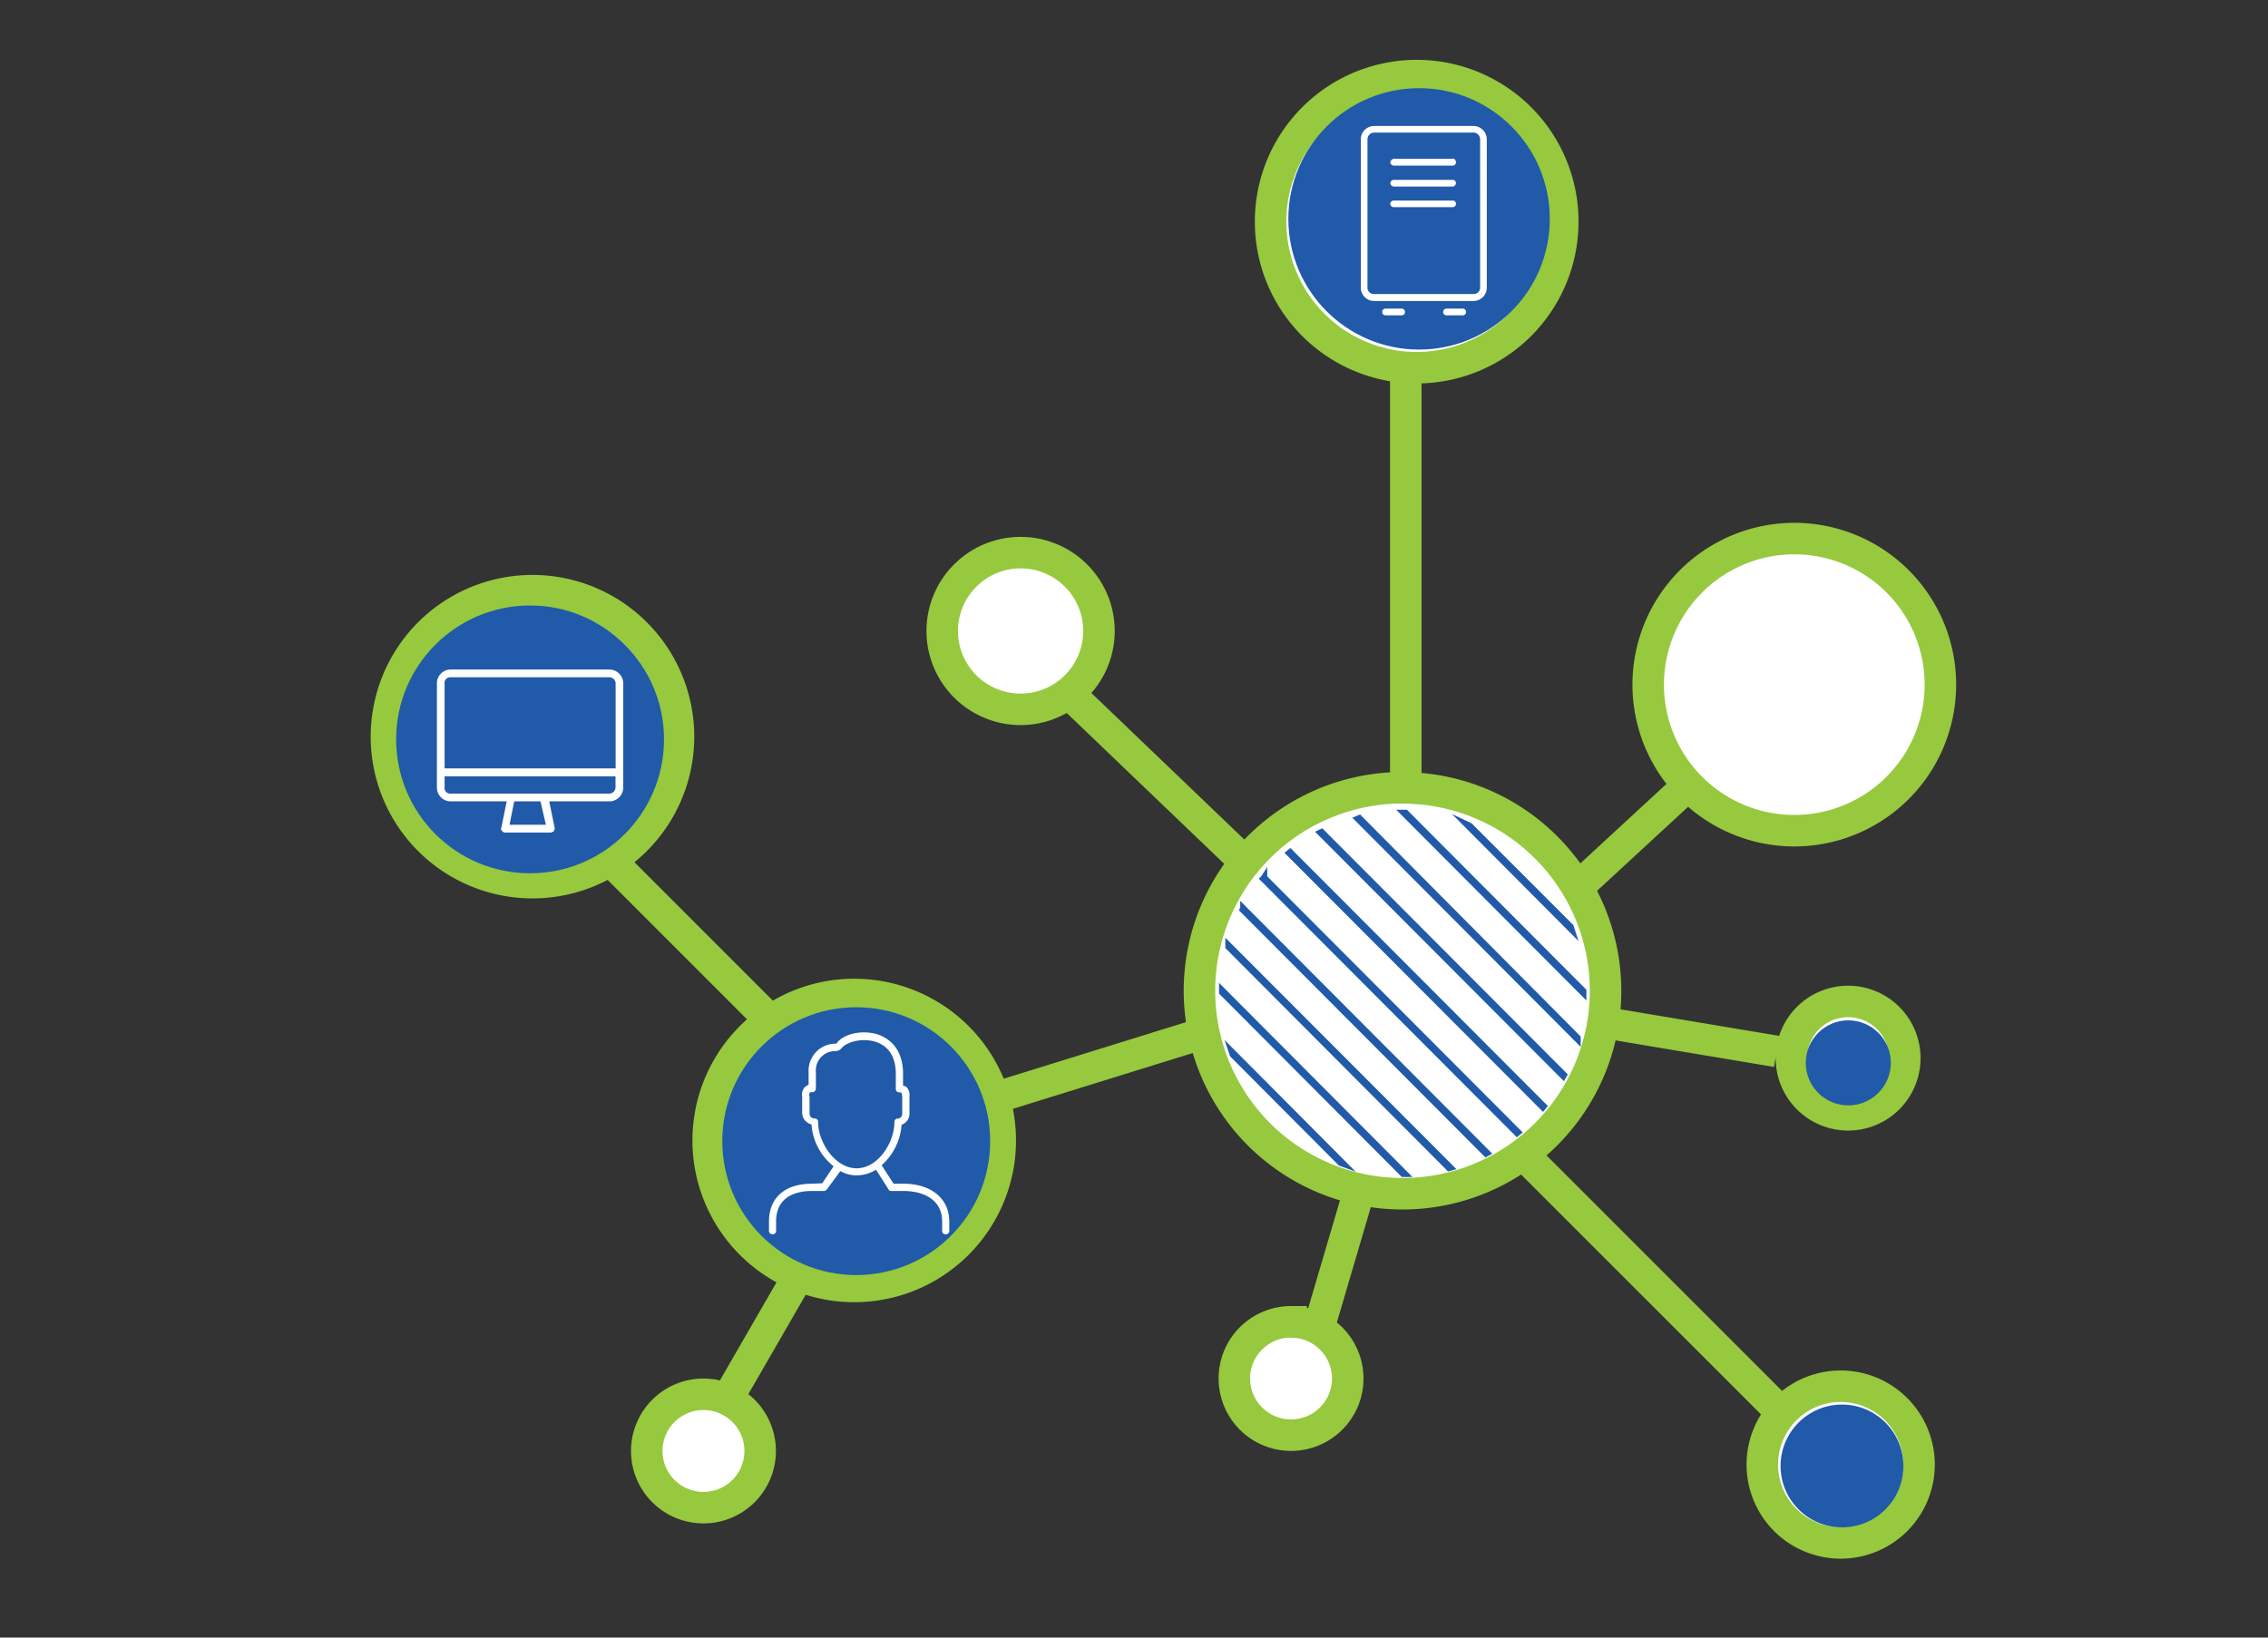
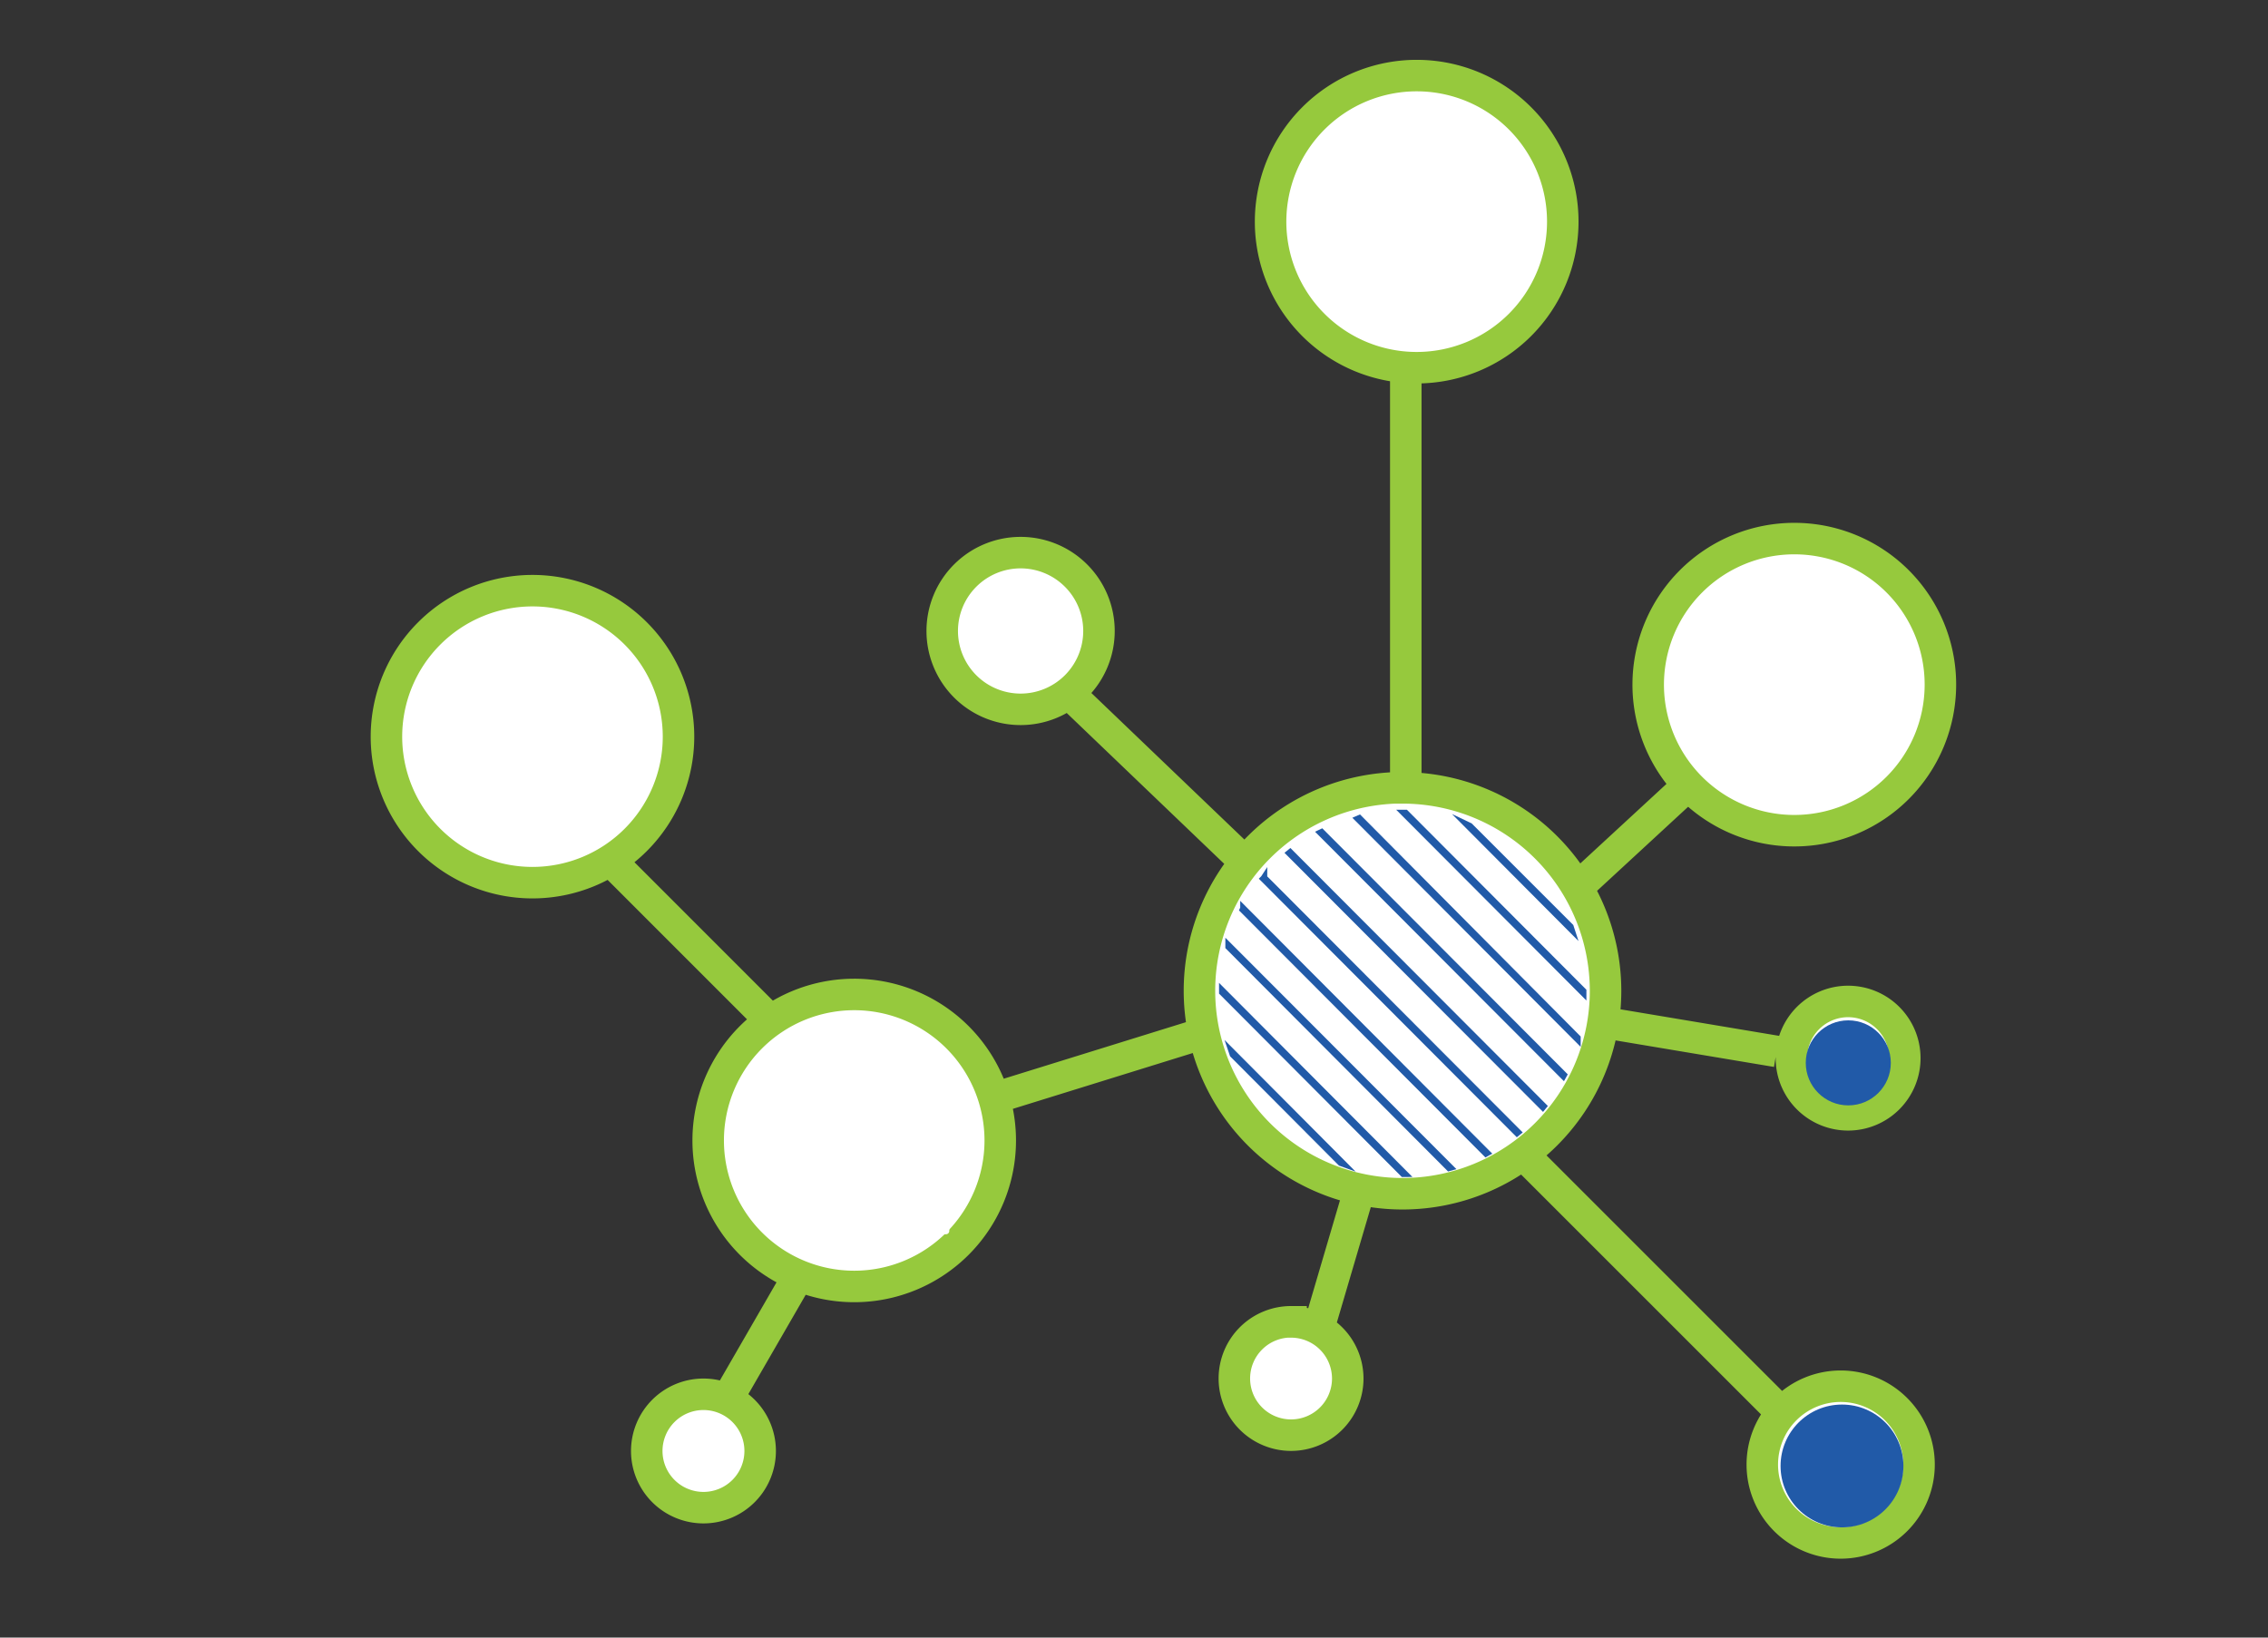
<svg xmlns="http://www.w3.org/2000/svg" viewBox="0 0 360 260">
  <rect x="0" y="0" width="360" height="260" fill="#333333" stroke="none" />
  <defs>
    <style>.cls-1,.cls-3{fill:#fff;}.cls-1{stroke:#96c93d;stroke-width:5px;}.cls-1,.cls-4{stroke-miterlimit:10;}.cls-2,.cls-4{fill:#215aa8;}.cls-3{fill-rule:evenodd;}.cls-4{stroke:#215aa8;}</style>
  </defs>
  <g id="Network-User-Device">
    <g id="Network-user-device-2" data-name="Network-user-device">
      <path class="cls-1" d="M248.06,35.18A23.19,23.19,0,1,1,224.88,12,23.18,23.18,0,0,1,248.06,35.18Zm44.11,184.91a12.44,12.44,0,1,0,12.44,12.44A12.44,12.44,0,0,0,292.17,220.09ZM162,87.74a12.44,12.44,0,1,0,12.44,12.44A12.44,12.44,0,0,0,162,87.74Zm-26.41,70.15a23.18,23.18,0,1,0,23.18,23.18A23.18,23.18,0,0,0,135.54,157.89ZM284.82,85.51A23.19,23.19,0,1,0,308,108.69,23.18,23.18,0,0,0,284.82,85.51ZM293.3,159a9,9,0,1,0,9.05,9A9,9,0,0,0,293.3,159Zm-88.37,50.86a9,9,0,1,0,9,9A9,9,0,0,0,204.93,209.88Zm17.69-84.79a32.23,32.23,0,1,0,32.23,32.23A32.23,32.23,0,0,0,222.62,125.09Zm29,14.7,14.7-13.57m-11.44,36.19L282,166.93M170,110.39l27.14,26m26-12.44V59.5M159.85,173.72l32.8-10.18m22.62,27.14-5.66,19.23m32.8-26,41.84,41.84M84.51,93.78A23.18,23.18,0,1,0,107.7,117,23.18,23.18,0,0,0,84.51,93.78Zm12.11,42.56,25.88,25.89m-7.84,61.26,11.1-19.23m-14.1,17.11a9,9,0,1,0,9,9A9,9,0,0,0,111.66,221.37Z" />
-       <circle class="cls-2" cx="135.91" cy="181.18" r="21.26" />
-       <circle class="cls-2" cx="84.14" cy="117.39" r="21.26" />
      <path class="cls-3" d="M129.86,178.14a.53.53,0,0,0-.57-.56.77.77,0,0,1-.79-.79v-2.7a.63.63,0,0,1,.11-.68h.23c.23,0,.34,0,.45-.12a.74.74,0,0,0,.22-.44v-2.6a3.06,3.06,0,0,1,3.07-3.37,1.24,1.24,0,0,0,1-.46c.8-1,3.29-1.69,5.44-1,1.36.46,3.06,1.58,3.17,4.85v2.6a.53.53,0,0,0,.57.56c.34,0,.34.11.34.11s.11.34.11.68v2.59a.75.75,0,0,1-.68.79.52.52,0,0,0-.56.56c0,3.27-2.61,7.33-6,7.33S129.86,181.41,129.86,178.14Zm-1,9.8c-4.31,0-6.8,2.26-6.8,6v1.46a.53.53,0,0,0,.57.56.52.52,0,0,0,.56-.56v-1.46c0-4.18,3.52-4.85,5.67-4.85h1.92a.59.59,0,0,0,.46-.23l2.15-2.93a5.19,5.19,0,0,0,2.61.68,5.76,5.76,0,0,0,3.05-.9l2,3.15c0,.12.23.23.45.23h1.92c2.95,0,6.13,1.24,6.13,4.85v1.46a.52.52,0,0,0,.56.56.53.53,0,0,0,.57-.56v-1.46c0-3.61-2.83-6-7.26-6h-1.58L139.94,185a9.47,9.47,0,0,0,3.17-6.42,1.87,1.87,0,0,0,1.25-1.8v-2.7a1.85,1.85,0,0,0-.35-1.36,1,1,0,0,0-.67-.34v-2.14c-.12-4.17-2.61-5.52-4-6-2.49-.79-5.55-.11-6.57,1.46h-.11a4.29,4.29,0,0,0-4.31,4.51v2c-.23.11-.33.23-.56.34a1.8,1.8,0,0,0-.46,1.58v2.59a1.91,1.91,0,0,0,1.48,1.8,9.26,9.26,0,0,0,3.51,6.65l-1.81,2.7Z" />
      <path class="cls-3" d="M70.57,123.26H97.7V125a1,1,0,0,1-1,1H71.43a.88.88,0,0,1-.86-1Zm0-14.73a.89.89,0,0,1,.86-1H96.72a1,1,0,0,1,1,1V122H70.57Zm10.31,22.41.74-3.71h4.17l.86,3.71Zm-9.45-3.71h9l-.86,4.21c-.12.13,0,.38.13.5a.62.62,0,0,0,.48.24h7.25a.94.94,0,0,0,.49-.24.76.76,0,0,0,.12-.5l-.86-4.21h9.58A2.21,2.21,0,0,0,98.93,125V108.53a2.21,2.21,0,0,0-2.21-2.23H71.43a2.19,2.19,0,0,0-2.08,2.23V125A2.19,2.19,0,0,0,71.43,127.23Z" />
      <circle class="cls-2" cx="293.38" cy="168.75" r="6.75" />
      <circle class="cls-2" cx="292.38" cy="232.75" r="9.75" />
      <path class="cls-4" d="M232.86,130.93l16.61,16.68c-.05-.16-.11-.32-.17-.47l-16-16Z" />
      <path class="cls-4" d="M222.82,129.06l28.49,28.58v-.29l-28.2-28.29Z" />
      <path class="cls-4" d="M215.53,130l34.87,35c0-.07,0-.15,0-.23L215.76,129.9Z" />
      <path class="cls-4" d="M209.59,132.2l38.54,38.64.1-.18-38.45-38.55Z" />
      <path class="cls-4" d="M204.63,135.44l40.26,40.35.13-.16-40.23-40.32Z" />
      <path class="cls-4" d="M200.52,139.51l40.28,40.38.16-.13-40.31-40.41A1,1,0,0,1,200.52,139.51Z" />
      <path class="cls-4" d="M197.26,144.43l38.61,38.72.18-.1-38.69-38.81A1.74,1.74,0,0,0,197.26,144.43Z" />
      <path class="cls-4" d="M195,150.32l35,35.11.22-.06L195,150.09Z" />
      <path class="cls-4" d="M194,157.55l28.72,28.82H223l-29-29.11Z" />
      <path class="cls-4" d="M195.69,167.44l17.12,17.19.44.16L195.54,167Z" />
    </g>
-     <circle class="cls-2" cx="225.25" cy="34.75" r="20.75" />
    <g id="Layer_1-5" data-name="Layer 1">
      <path class="cls-3" d="M230.57,31.84H221.2a.55.55,0,0,0-.52.52.56.56,0,0,0,.52.53h9.37a.5.5,0,0,0,.53-.53A.49.49,0,0,0,230.57,31.84Zm0-3.28H221.2a.56.56,0,0,0-.52.53.67.67,0,0,0,.52.53h9.37a.57.57,0,0,0,.53-.53A.5.5,0,0,0,230.57,28.56ZM219.93,49a.51.51,0,0,0-.53.54.5.5,0,0,0,.53.52h2.55a.5.5,0,0,0,.53-.52.51.51,0,0,0-.53-.54Zm9.69,0a.51.51,0,0,0-.54.54.5.5,0,0,0,.54.52h2.55a.5.5,0,0,0,.53-.52.51.51,0,0,0-.53-.54Zm.95-23.78H221.2a.67.67,0,0,0-.52.54.57.57,0,0,0,.52.53h9.37a.5.5,0,0,0,.53-.53A.57.57,0,0,0,230.57,25.17ZM217.06,45.68V22.11a1.07,1.07,0,0,1,1.06-1.06h15.75a1.07,1.07,0,0,1,1.07,1.06V45.68a1,1,0,0,1-1.07,1H218.12A1,1,0,0,1,217.06,45.68Zm18.94,0V22.11A2.13,2.13,0,0,0,233.87,20H218.12A2.13,2.13,0,0,0,216,22.11V45.68a2.13,2.13,0,0,0,2.13,2.11h15.75A2.13,2.13,0,0,0,236,45.68Z" />
    </g>
  </g>
</svg>